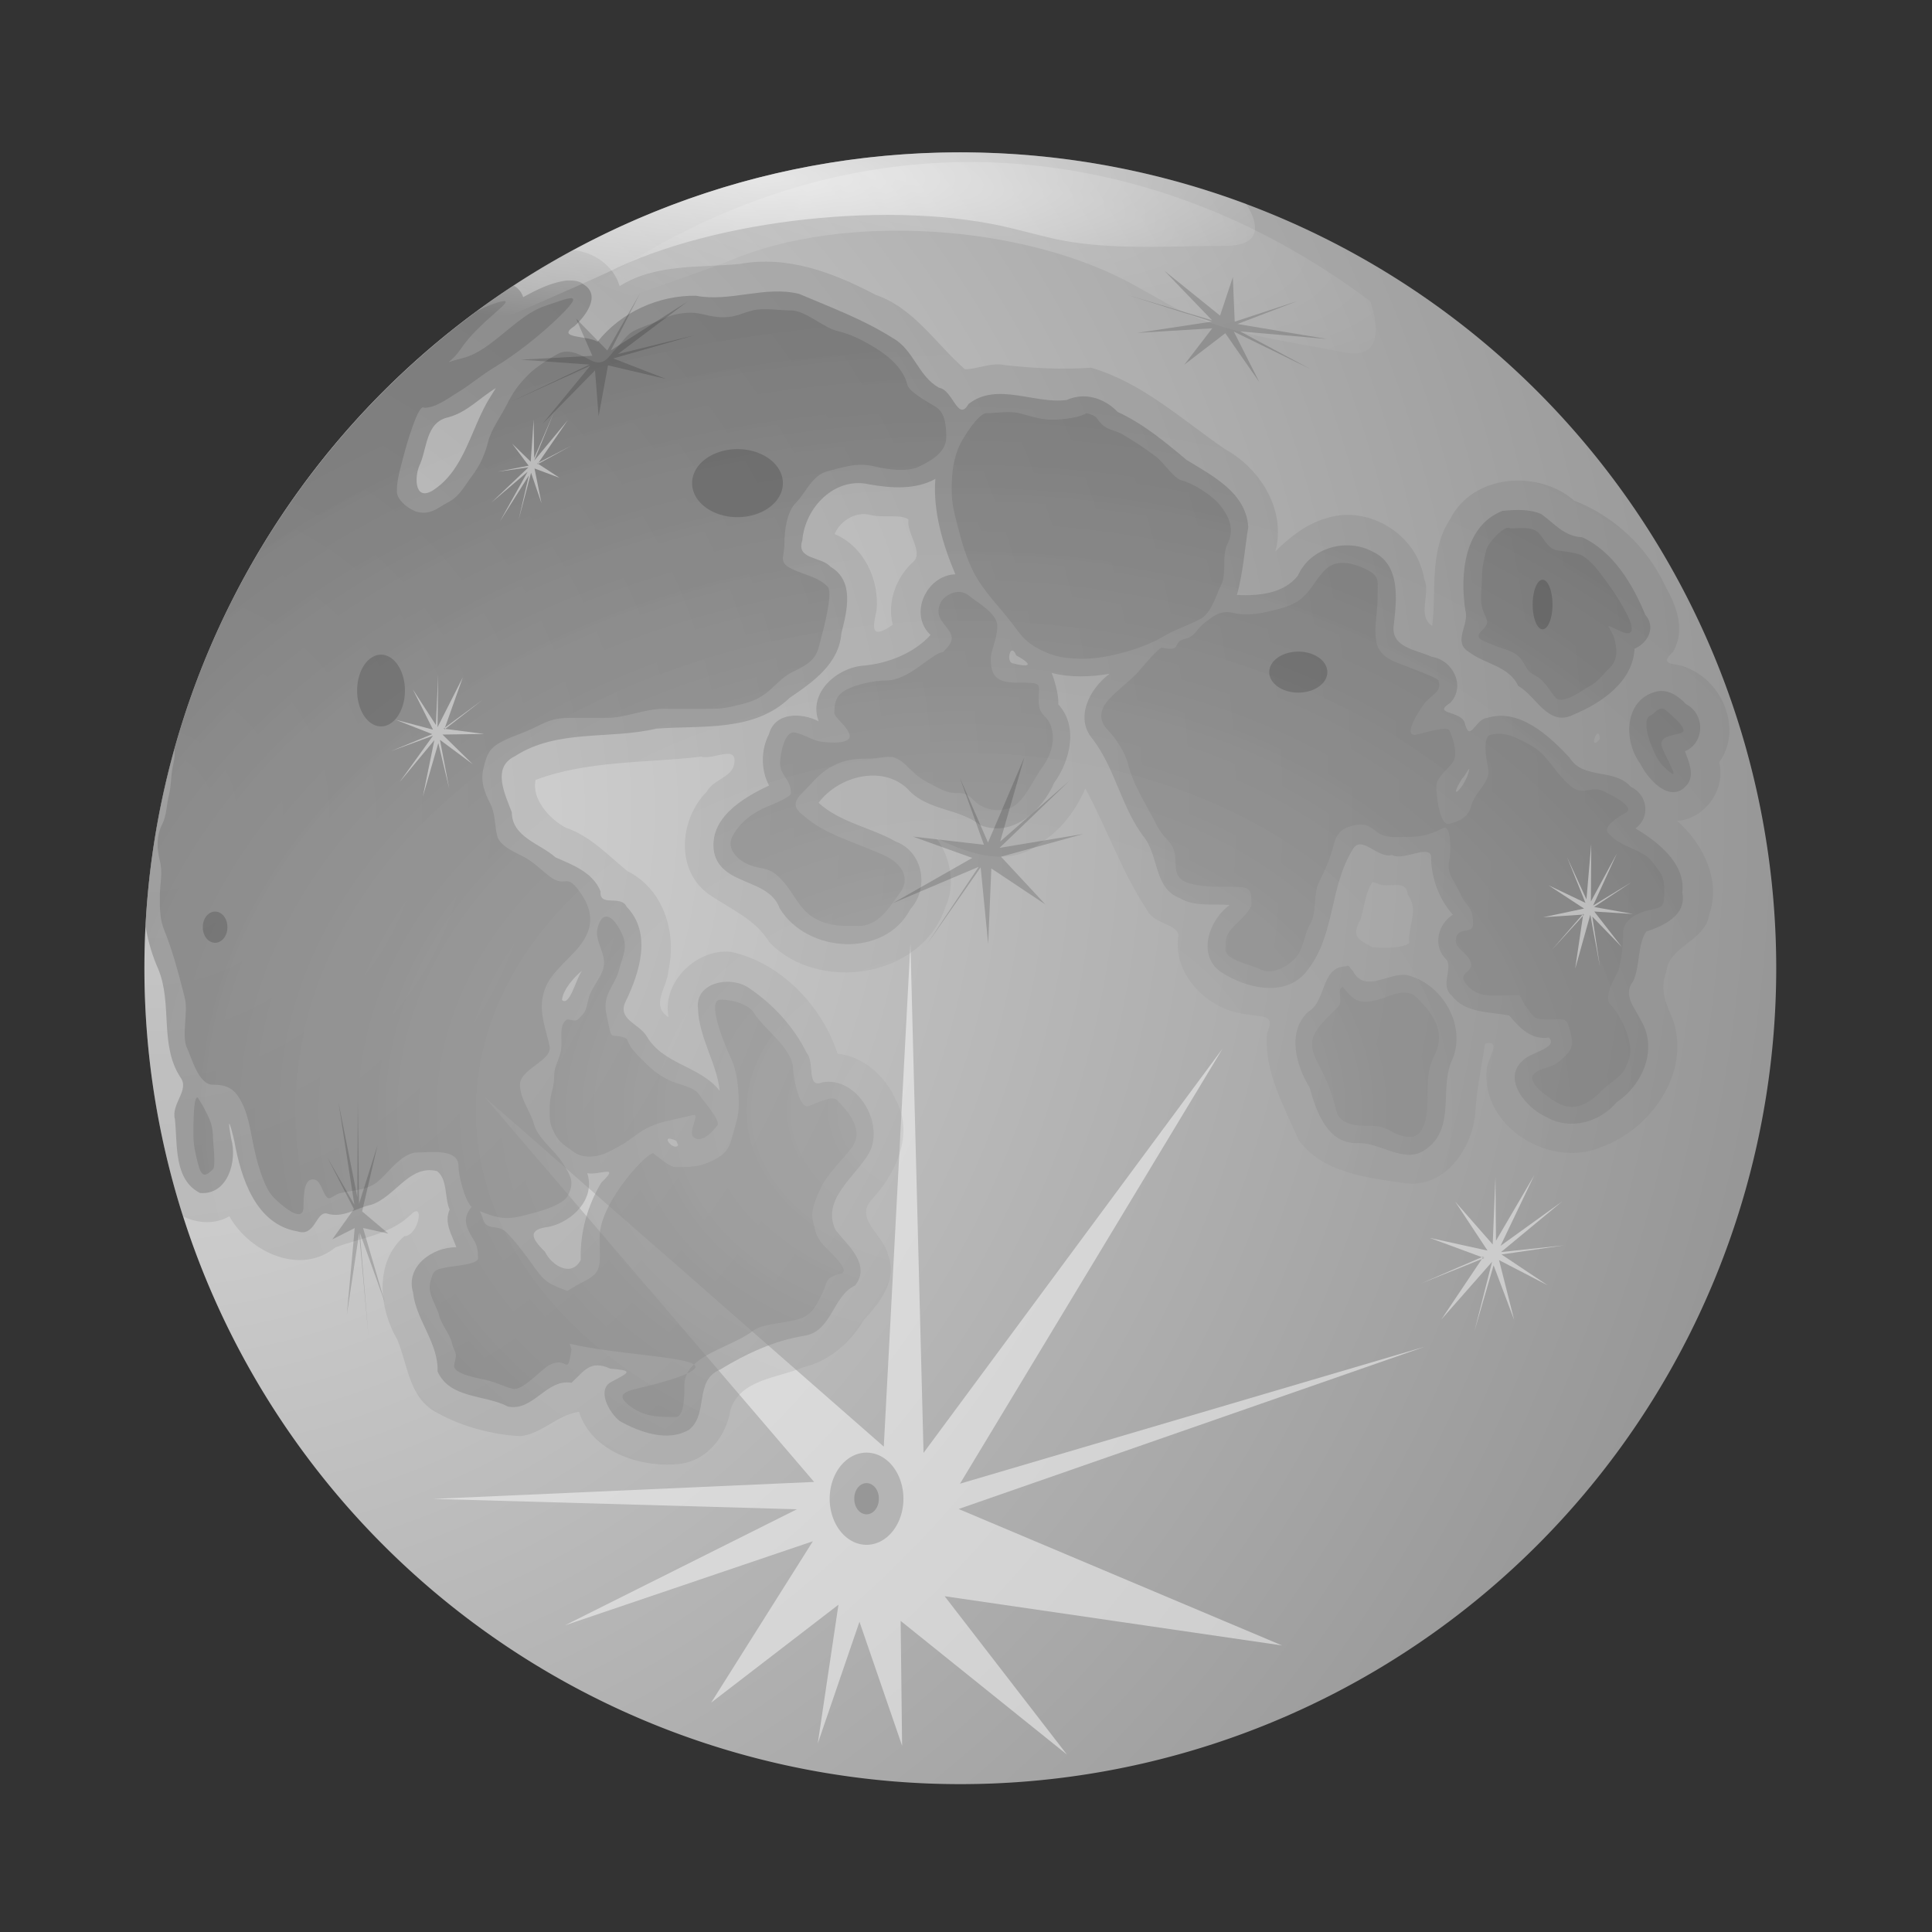
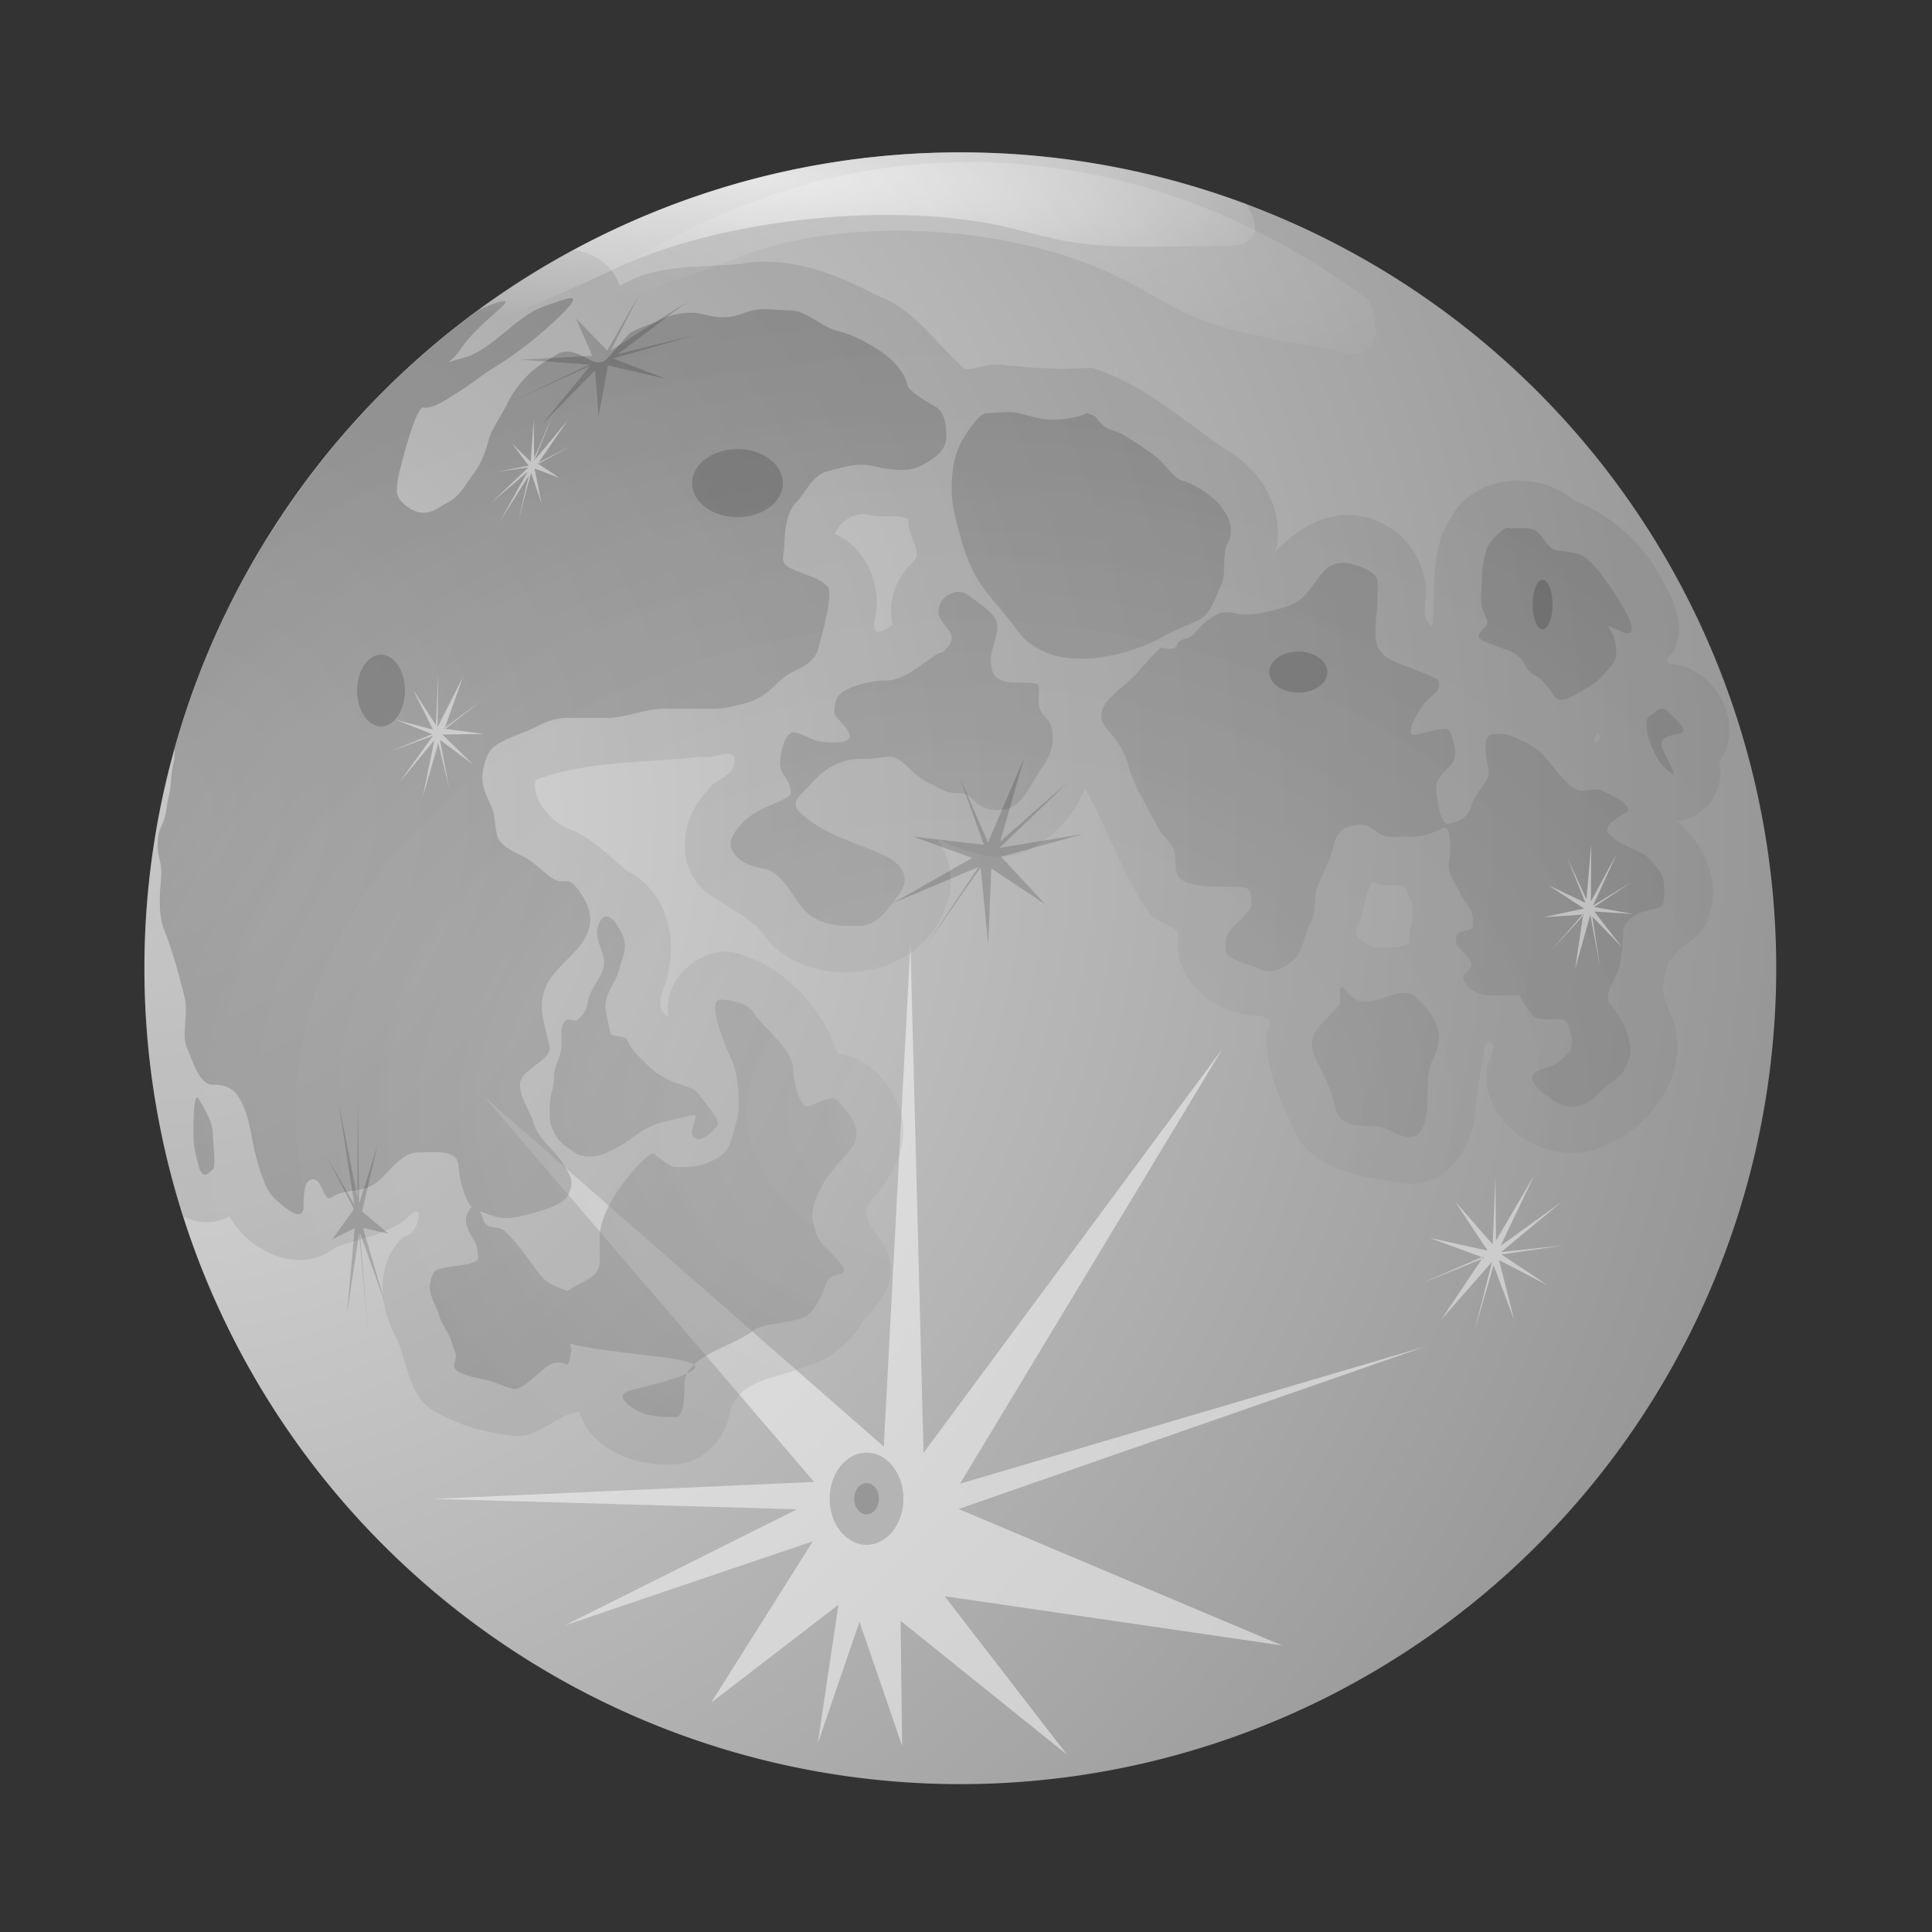
<svg xmlns="http://www.w3.org/2000/svg" xmlns:xlink="http://www.w3.org/1999/xlink" viewBox="0 0 640 640">
  <rect x="0" y="0" width="640" height="640" fill="#333333" stroke="none" />
  <defs>
    <linearGradient id="b">
      <stop stop-color="#fff" offset="0" />
      <stop stop-color="#fff" stop-opacity="0" offset="1" />
    </linearGradient>
    <radialGradient id="g" cx="124.4" cy="120.82" r="102.27" gradientTransform="scale(2.042 .49)" gradientUnits="userSpaceOnUse" xlink:href="#b" />
    <radialGradient id="a" cx="273.41" cy="429.83" r="309.13" gradientTransform="scale(1.168 .856)" gradientUnits="userSpaceOnUse">
      <stop stop-color="#a3a3a3" offset="0" />
      <stop stop-color="#696969" offset="1" />
    </radialGradient>
    <radialGradient id="h" cx="124.4" cy="120.82" r="102.27" gradientTransform="matrix(2.018 .417 -.075 .645 56.379 -73.488)" gradientUnits="userSpaceOnUse" xlink:href="#b" />
    <radialGradient id="f" cx="51.249" cy="268.41" r="731.79" gradientUnits="userSpaceOnUse">
      <stop stop-color="#ddd" offset="0" />
      <stop stop-color="#7e7e7e" offset="1" />
    </radialGradient>
  </defs>
  <g stroke-linecap="round" stroke-linejoin="round" stroke-width="3.75">
    <path d="m588.4 320.74a270.28 270.28 0 1 1 -540.56 0 270.28 270.28 0 1 1 540.56 0z" fill="url(#f)" />
    <path d="m404.97 347.41l-86.958 144.08 154.01-45.395-154.47 53.782 107.14 45.199-111.77-16.309 40.498 52.444-55.072-44.276 0.486 41.37-14.126-41.077-13.816 40.339 6.857-45.98-42.167 32.433 33.693-53.46-82.172 27.869 76.882-38.463-120.51-3.437 126.22-5.616-109.29-127.63 132.36 115.93 8.828-166.61 4.342 168.68 99.026-133.87z" fill="#fff" opacity=".478" />
  </g>
  <g fill-rule="evenodd" stroke-width="1.25">
    <path d="m189.16 98.781c-1.44-0.013-4.854 1.325-8.594 2.562-9.622 3.185-17.66 14.885-27.188 17.25-1.948 0.484-3.425 0.939-4.75 1.375 1.314-1.093 2.694-2.429 4-4.375 6.153-9.165 19.015-16.827 13.594-15.75-2.29 0.455-5.036 1.623-7.906 3.031-0.037 0.027-0.088 0.035-0.125 0.062-48.011 35.324-83.888 86.125-100.34 145.03 0.037 1.722-0.011 3.398-0.375 4.844-0.936 3.717-0.657 7.15-1.5 10.5-0.859 3.413-0.752 6.774-2.25 9.75-1.912 3.797-1.824 7.858-0.781 12 1.074 4.265 0 7.709 0 12 0 4.314-0.007 7.431 1.531 11.25 2.481 6.16 4.375 12.923 6.031 19.5 0.252 1 0.498 2 0.75 3 1.129 4.486-1.242 12.544 0.75 16.5 1.312 2.607 3.741 12 8.312 12 4.989 0 7.456 1.321 9.812 6 2.602 5.168 3.055 11.355 4.531 17.219 1.108 4.401 3.023 11.232 6.062 14.25 2.025 2.01 9.812 9.105 9.812 3 0-3.657 0.094-9.908 3.75-9 2.596 0.644 2.919 7.188 5.312 6 1.007-0.5 1.908-1.229 3-1.5 4.778-1.186 7.668-0.81 11.344-3 3.892-2.319 8.64-10.5 14.344-10.5 4.249 0 13.594-1.426 13.594 4.5 0 2.858 1.853 10.945 4.344 13.531-2.187 2.702-2.504 4.898-0.75 8.406 1.725 3.449 2.875 3.517 2.875 8.656 0 1.987-8.31 2.525-10.062 2.875-4.429 0.886-4.719 0.908-5.75 5.031-0.97 3.879 2.141 7.876 2.875 10.812 0.894 3.576 3.415 5.753 4.312 9.344 0.97 3.88 1.931 2.338 0.719 7.188-0.776 3.104 8.716 4.546 10.781 5.062 3.949 0.987 5.362 2.051 8.656 2.875 3.231 0.808 9.494-6.575 12.219-7.938 6.209-3.104 5.641 4.434 7.219-5.031 0.012-0.073-0.396-1.34-0.594-1.969 14.334 3.451 37.267 4.136 41.156 6.875 4.882-4.648 14.336-7.048 19.875-11.375 2.976-2.325 12.584-2.323 16.562-4.312 3.111-1.555 4.586-4.829 5.781-7.219 2.382-4.765 0.83-5.778 6.469-7.188 3.234-0.808-2.674-6.268-5.031-8.625-3.087-3.087-3.405-4.684-4.344-9.375-0.684-3.421 1.834-8.638 2.906-10.781 2.285-4.57 6.991-8.873 10.062-12.969 4.339-5.785-1.308-12.12-5.031-15.844-1.615-1.615-7.844 1.774-9.375 2.156-3.211 0.803-5.031-10.352-5.031-12.219 0-6.942-9.786-13.415-12.969-18.719-2.128-3.546-9.667-4.679-11.5-4.312-4.305 0.861 2.822 17.174 3.594 18.719 2.316 4.631 2.875 10.346 2.875 15.812 1.5e-5 4.386-1.211 7.03-2.156 10.812-1.016 4.065-2.49 5.917-6.469 7.906-4.225 2.112-7.28 2.156-12.25 2.156-2.156 0-5.781-3.468-7.188-4.312-0.641-2.565-18 15.609-18 27.344 0 10.156 1.11 11.695-5.75 15.125-2.072 1.036-3.343 1.902-4.969 2.844-1.606-0.597-3.091-1.108-5.125-2.125-3.506-1.753-5.137-4.932-7.906-8.625-2.609-3.478-4.793-6.262-7.188-8.656-3.071-3.071-6.659 0.081-7.938-5.031-0.173-0.694-0.545-1.318-0.844-1.969 5.183 2.052 8.163 3.027 14.062 1.562 3.511-0.872 13.303-3.132 15.125-6.75 2.196-4.362 1.08-6.178-1.531-10.5-2.683-4.44-8.516-8.32-9.812-13.469-0.904-3.592-4.531-8.006-4.531-12.75 0-5.273 10.788-7.908 9.812-12.75-1.052-5.221-3.447-10.558-2.25-16.5 1.469-7.292 7.539-10.885 12.062-16.5 4.582-5.688 4.845-11.196 0.781-17.25-5.41-8.058-4.745-1.644-10.594-6-2.646-1.971-5.427-4.945-9.062-6.75-2.808-1.394-7.466-3.386-8.312-6.75-0.836-3.321-0.558-7.139-2.25-10.5-1.714-3.405-3.463-7.18-2.25-12 1.234-4.9 2.05-6.651 6.781-9 3.473-1.725 6.11-2.289 10.562-4.5 4.346-2.158 6.38-3 11.344-3h12.062c6.501 0 12.519-3 18.875-3h15.875c4.179 0 6.911-0.78 9.812-1.5 3.305-0.821 5.493-1.619 8.312-3.719 2.678-1.995 5.211-5.226 8.281-6.75 4.381-2.175 7.934-3.768 9.062-8.25 0.614-2.441 1.822-6.72 2.281-9 0.18-0.892 2.314-9.697 0.75-11.25-3.451-3.427-7.459-3.699-12.094-6-4.302-2.136-2.25-3.743-2.25-8.25 0-4.086 0.762-10.501 3.781-13.5 3.286-3.263 5.334-9.202 10.562-10.5 5.459-1.355 9.627-3.051 15.875-1.5 3.759 0.933 10.623 1.848 14.344 0 3.14-1.559 9.062-4.406 9.062-9.75 0-3.888-0.417-7.803-3.031-9.75-1.387-1.033-9.182-4.994-9.812-7.5-1.226-4.868-5.023-8.984-11.344-12.75-4.146-2.47-7.279-4.062-12.062-5.25-4.6-1.142-10.42-6.75-15.125-6.75-3.82 0-9.092-0.924-12.812 0-3.789 0.941-5.452 2.25-9.812 2.25-4.304 0-7.032-1.5-10.594-1.5-3.908 0-7.236 0.971-9.812 2.25-2.901 1.441-5.864 2.162-9.062 3.75-2.504 1.244-3.777 3.761-6.031 6-2.281 2.265-3.634 6.073-8.312 3.75-2.17-1.077-6.756-4.14-10.562-2.25-2.554 1.268-7.568 4.521-9.812 6.75-3.681 3.655-5.418 6.241-7.562 10.5-1.822 3.619-5.005 7.925-6.031 12-1.117 4.437-2.743 7.889-5.281 11.25-2.596 3.437-4.133 6.925-8.312 9-2.695 1.338-5.291 4.122-9.812 3-2.527-0.627-6.812-3.827-6.812-6.75 0-4.467 1.278-8.014 2.281-12 0.671-2.664 4.866-17.652 6.781-15.75 3.986 0 8.073-3.301 11.344-5.25 3.838-2.287 7.34-5.436 12.062-8.25 7.105-4.233 15.811-11.197 21.906-17.25 4.216-4.186 4.753-5.55 3.312-5.562zm40.719 353.22c-0.953 0.907-1.747 1.889-2.281 3 2.631-1.222 3.388-2.22 2.281-3zm-2.281 3c-2.524 1.173-6.694 2.564-13.812 4.344-5.057 1.264-11.038 1.963-5.031 6.469 4.721 3.541 9.244 3.594 15.094 3.594 3.062 0 2.875-8.808 2.875-10.781 0-1.342 0.352-2.538 0.875-3.625zm104.62-318.44c-1.9 0.098-3.81 0.312-5.438 0.312-2.651 0-7.524 7.861-8.625 10.062-2.354 4.708-2.906 9.867-2.906 15.125 0 5.272 1.016 8.281 2.188 12.969 1.274 5.097 2.708 9.729 5.031 14.375 3.196 6.392 9.101 12.166 12.938 17.281 3.107 4.143 4.301 6.088 9.375 8.625 4.431 2.215 7.759 2.906 14.406 2.906 7.58 1.5e-5 19.551-3.405 25.906-7.219 3.794-2.277 8.07-3.676 12.219-5.75 4.085-2.043 5.485-8.064 7.219-11.531 1.954-3.908 0.023-9.39 2.156-13.656 2.397-4.793 0.377-8.873-2.156-12.25-2.966-3.954-9.621-7.788-12.969-8.625-2.822-0.705-5.863-5.834-8.625-7.906-4.124-3.093-7.309-5.117-10.812-7.219-3.045-1.827-4.912-1.318-7.188-3.594-2.101-2.101-1.217-2.64-5.031-3.594-1.833 1.211-6.836 2.156-11.531 2.156-3.735 0-7.266-1.278-10.781-2.156-1.569-0.392-3.475-0.411-5.375-0.312zm167.28 38.25c-2.104 0.203-6.58 5.099-7.156 7.406-0.834 3.337-1.438 5.939-1.438 9.344 0 3.066-0.654 6.761 0 9.375 1.161 4.646 3.264 4.643 0 7.906-2.661 2.661-0.162 3.241 4.312 5.031 3.261 1.304 6.032 1.751 7.906 3.625 2.539 2.539 1.939 4.563 5.75 6.469 2.878 1.439 5.107 5.794 6.5 7.188 2.451 2.451 9.098-2.752 10.781-3.594 3.213-1.607 4.79-4.04 7.219-6.469 2.833-2.833 2.127-6.617 1.438-9.375-0.924-3.695-4.635-5.911 1.438-2.875 6.279 3.139 4.176-2.428 2.875-5.031-1.877-3.754-4.458-7.851-7.219-11.531-2.62-3.494-3.925-5.459-7.188-7.906-1.876-1.407-8.098-1.845-9.344-2.156-2.685-0.671-3.764-3.733-5.781-5.75-2.096-2.096-5.928-1.438-9.344-1.438-0.184-0.184-0.449-0.248-0.75-0.219zm-54.188 11.656c-2.357-0.116-4.524 0.493-6.25 2.219-3.67 3.67-4.643 7.107-8.625 10.094-2.892 2.169-6.869 2.967-9.375 3.594-4.193 1.048-8.616 1.619-12.219 0.719-4.535-1.134-6.902 1.02-9.375 2.875-3.469 2.602-3.266 4.77-7.188 5.75-3.969 0.992-0.547 4.203-7.188 2.875-0.831-0.831-7.693 7.693-8.656 8.656-2.744 2.744-5.296 4.577-8.625 7.906-3.357 3.357-4.313 7.219-0.719 10.812 2.685 2.685 5.679 7.622 6.469 10.781 1.909 7.635 5.97 13.346 9.375 20.156 3.234 6.468 6.469 5.43 6.469 12.969 0 4.847 1.834 6.261 6.469 7.188 4.335 0.867 8.991 0.719 13.688 0.719 4.534 0 5.031 1.155 5.031 5.75 0 1.93-4.869 6.337-5.75 7.219-2.464 2.464-2.875 3.498-2.875 7.906 0 3.34 8.168 4.803 11.5 6.469 4.077 2.039 8.996-1.059 11.531-3.594 2.796-2.796 3.016-8.141 5.031-11.5 2.258-3.763 0.929-9.795 2.875-13.688 2.135-4.271 3.907-8.472 5.031-12.969 0.76-3.041 2.576-4.949 5.781-5.75 4.49-1.123 5.619-0.098 8.625 2.156 2.73 2.047 6.759 1.438 10.781 1.438 4.601 0 7.782-1.36 10.812-2.875 3.155-1.577 2.604 9.02 2.156 10.812-1.051 4.205 2.174 7.231 3.594 10.781 1.705 4.263 4.312 3.92 4.312 10.094 0 3.907-5.75 0.367-5.75 5.75 0 2.455 4.266 4.128 5.031 7.188 0.882 3.529-5.53 3.127-0.719 7.938 3.477 3.477 7.255 2.875 12.25 2.875 6.787 0 3.03-1.231 7.188 4.312 2.25 3 1.828 3.594 7.219 3.594 5.771 0 5.676-1.013 7.188 5.031 1.251 5.003-1.083 6.146-3.594 8.656-2.477 2.477-6.607 2.263-8.656 4.312-2.923 2.923 5.525 8.328 7.219 9.344 5.997 3.598 10.689 0.811 15.094-3.594 4.503-4.503 7.566-4.263 9.375-11.5 1.278-5.114-3.252-14.065-6.469-17.281-2.601-2.601 2.482-9.959 2.875-11.531 1.034-4.135 1.438-7.794 1.438-12.219 0-4.129 4.739-6.427 7.906-7.219 5.037-1.259 5.75-0.66 5.75-6.469 0-5.624-1.44-6.232-4.312-10.062-2.817-3.756-10.848-4.631-14.406-9.375-1.754-2.339 5.086-6.121 5.781-6.469 4.197-2.098-6.741-6.949-7.219-7.188-3.483-1.741-6.168 0.869-9.344-0.719-3.745-1.872-8.349-9.067-10.812-11.531-2.567-2.567-5.201-3.679-7.906-5.031-3.626-1.813-6.567-2.132-9.344-1.438-3.015 0.754-1.137 9.408-0.719 11.5 0.819 4.096-4.574 7.421-5.781 12.25-0.921 3.685-4.143 4.989-7.188 5.75-3.318 0.83-4.312-9.987-4.312-12.219 0-3.617 4.425-6.006 5.75-8.656 1.483-2.966-0.623-8.434-1.438-10.062-0.856-1.713-9.95 1.438-11.5 1.438-4.16 0 2.991-10.21 3.594-10.812 3.786-3.786 5.179-3.72 4.312-7.188-0.246-0.983-13.534-5.673-15.125-6.469-4.898-2.449-5.75-5.322-5.75-10.094 0-3.302 0.719-7.208 0.719-10.781 0-5.299 0.982-7.087-3.594-9.375-2.521-1.261-5.08-2.103-7.438-2.219zm-127.03 9.656c-2.841-0.353-5.737 1.6-6.625 3.375-2.103 4.206 0.54 6.471 2.156 8.625 2.338 3.117 1.858 4.642-1.438 7.938-3.294 0-11.208 9.344-18.719 9.344-4.737 0-10.267 1.54-12.938 2.875-3.606 1.803-4.312 4.069-4.312 7.906 0 1.474 4.321 4.378 5.031 7.219 0.901 3.603-8.691 2.507-10.094 2.156-3.567-0.892-4.171-1.941-7.906-2.875-3.607-0.902-5.031 7.531-5.031 10.062 0 4.343 3.594 5.144 3.594 10.094 0 1.358-8.636 4.677-9.344 5.031-4.373 2.187-7.978 5.112-10.094 9.344-2.133 4.265 2.495 7.747 4.312 8.656 5.399 2.699 7.151 0.651 11.531 5.031 5.048 5.048 6.021 10.589 12.219 13.688 4.581 2.291 8.405 2.156 13.688 2.156 6.779 0 10.148-6.094 13.688-10.812 3.957-5.276 0.331-9.881-4.344-12.219-7.121-3.561-18.923-6.663-25.906-12.25-3.51-2.808-6.252-4.529-2.156-8.625 4.706-4.706 6.114-7.026 10.812-9.375 3.226-1.613 6.303-2.156 10.781-2.156 6.709 0 8.197-2.616 13.688 2.875 3.905 3.905 5.1 4.378 10.781 7.219 5.666 2.833 6.709-0.51 10.812 3.594 3.05 3.05 6.921 4.02 11.5 2.875 4.98-1.245 8.282-9.595 10.812-12.969 3.129-4.172 4.807-8.803 3.594-13.656-1.184-4.736-4.312-3.552-4.312-9.375 0-5.601 1.748-5.75-7.219-5.75-6.711-1.5e-5 -8.625-2.179-8.625-7.906 0-2.864 2.156-6.598 2.156-10.812-3.1e-5 -4.26-6.486-7.681-9.344-10.062-0.865-0.721-1.803-1.101-2.75-1.219zm232.41 38.594c-1.318-0.142-2.475 1.302-3.656 2.188-4.422 1.105 0.992 13.961 3.594 16.562 7.41 7.41 1.86-1.1 0-5.75-1.689-4.223 4.497-4.03 6.5-5.031 2.429-1.214-4.212-6.369-5.062-7.219-0.48-0.48-0.936-0.703-1.375-0.75zm-349.56 68.906c-1.389-0.189-2.514 1.15-3.188 3.844-0.951 3.804 2.156 7.512 2.156 11.5 1.5e-5 3.982-4.138 7.959-5.031 11.531-1.195 4.779-0.906 4.499-3.594 7.188-0.848 0.848-2.394 0-3.594 0-3.147 1.888-1.266 7.252-2.156 10.812-0.91 3.64-2.188 4.613-2.188 8.625 0 2.972-1.438 5.807-1.438 9.344 0 4.697-0.171 5.439 1.438 8.656 1.79 3.579 3.546 4.253 6.5 6.469 3.02 2.265 7.806 1.847 11.5 0 4.151-2.075 5.545-2.877 9.375-5.75 3.051-2.288 6.283-3.547 9.344-4.312 2.736-0.684 7.108-1.589 9.375-2.156 2.328-0.582-1.697 5.491 0 7.188 2.942 2.942 7.413-3.101 7.906-3.594 1.641-1.641-5.218-9.03-5.75-10.094-1.392-2.783-7.187-3.578-10.094-5.031-4.882-2.441-6.206-4.049-10.062-7.906-5.357-5.358-2.31-5.632-5.781-6.5-3.984-0.996-3.107 1.714-5.031-7.906-1.24-6.202 2.995-9.136 4.312-14.406 1.216-4.862 3.138-7.38 0.719-12.219-1.689-3.378-3.33-5.092-4.719-5.281zm243.69 23.281c-2.146 0.536 0.127 4.905-1.438 6.469l-3.594 3.594c-7.853 7.853-5.481 10.632-1.438 18.719 1.851 3.701 3.317 8.237 4.312 12.219 1.239 4.956 7.043 5.062 11.531 5.062 5.953 0 5.98 2.49 11.5 3.594 6.394 1.279 7.219-7.601 7.219-12.25 0-5.519-0.156-9.75 2.156-14.375 4.221-8.441-0.557-14.245-5.75-19.438-3.745-3.745-9.433-0.165-12.969 0.719-5.722 1.431-7.524 0.697-11.531-4.312zm-379.31 36.688c-1.505-0.752-1.438 9.48-1.438 12.25 0 3.618 0.649 6.189 1.438 9.344 1.195 4.78 2.385 4.802 5.031 2.156 1.076-1.076 0-9.071 0-10.781 0-4.377-1.738-7.101-2.875-9.375-0.626-1.251-1.437-2.394-2.156-3.594z" fill="url(#a)" opacity=".459" />
-     <path d="m187.88 92.906c-5.208 0.58-10.389 3.211-14.562 5.531-0.664-1.898-1.79-3.09-3.156-3.812-69.998 45.92-117.46 123.42-121.97 212.22 0.004 0.02-0.004 0.043 0 0.062 0.856 4.791 2.172 9.503 4.188 14 4.864 11.619 0.325 25.238 7.438 36.062 3.03 4.173-3.209 8.635-1.875 13.812 0.902 8.279-0.45 19.992 8.312 24.406 9.235 0.803 12.406-10.644 10.344-17.938-1.406-7.789-0.473-5.681 1.031 0.812 2.203 12.118 7.009 27.589 21.031 29.875 5.68 1.862 6.007-6.545 9.5-5.969 5.434 1.76 9.735-1.813 14.844-2.875 7.965-2.629 12.535-13.373 21.75-11.156 3.588 2.697 2.425 8.697 4.188 12.75-1.948 4.393 0.806 8.452 2.219 12.469-7.802-0.067-16.921 6.279-14.344 14.969 0.999 9.23 8.476 16.75 8.125 26.188 4.138 9.15 15.702 7.619 23.312 11.625 8.441 1.706 12.772-9.301 21.062-7.875 4.165-3.852 6.218-7.711 12.812-4.688 7.625 0.645 6.689 1.1 0.469 4.344-5.11 2.58-0.761 10.405 2.75 13.062 6.605 3.686 15.987 7.045 23 2.781 6.446-5.269 1.531-16.342 10.219-19.875 8.623-5.261 17.918-9.601 27.969-11.219 9.118-1.515 9.263-13.188 16.719-16.625 5.403-6.838-2.48-13.38-6.438-18.344-4.92-10.086 6.472-17.599 10.969-25.375 5.569-9.887-3.908-25.634-15.344-23.594-5.4 2.225-2.442-6.588-5.188-9.656-4.183-8.667-11.223-16.245-19.125-21.562-5.906-4.214-18.001-2.077-16.906 6.844 0.214 9.329 6.484 18.738 7.156 27.156-6.508-8.265-18.673-8.662-24.125-18-2.488-4.267-10.014-5.561-6.938-11.688 4.589-9.528 8.714-22.508 0.281-31.25-1.954-4.132-9.112 0.316-8.656-5.125-2.604-6.349-9.282-8.755-14.906-11.219-5.23-4.659-14.395-6.681-14.5-14.969-2.19-5.869-6.756-14.769 1-18.531 14.064-9.133 31.286-5.46 46.844-9.156 15.021-1.164 32.314 1.221 44.219-10.219 7.66-5.215 16.377-11.227 17.125-21.469 1.873-7.274 4.416-17.286-3.625-21.938-2.898-3.419-11.538-2.311-9.312-8.75 0.858-10.867 10.721-21.134 22.094-18.562 7.266 1.296 15.288 1.894 21.969-1.781-0.869 10.851 2.632 22.152 6.625 31.594-9.608 0.318-15.558 13.183-8.219 20.094-5.378 5.924-13.896 9.409-22.094 10.156-8.89 0.59-18.567 9.016-14.969 18.438-5.621-2.877-14.457-3.15-16.469 4.281-2.686 5.197-2.724 11.822 0.031 17-8.761 4.112-20.124 10.864-18.188 22.188 2.531 11.136 18.121 8.424 21.719 18.5 9.108 14.94 34.79 16.575 43.281 0.25 6.316-6.874 4.283-18.949-4.781-22.344-8.282-4.741-18.419-6.304-25.625-12.875 6.746-9.052 22.08-12.968 30.312-3.75 6.364 6.316 16.248 5.663 23.219 11.125 10.607 4.26 20.555-4.757 24.5-13.969 5.302-7.34 8.134-18.673 1.375-26.031 0.276-3.338-1.626-9.094-2.188-10.406 6.271 1.664 12.896 1.334 19.219 0.281-6.529 4.829-11.81 14.559-5.562 21.75 7.394 9.706 9.335 22.142 16.625 31.969 5.339 6.243 3.401 17.26 12.125 20.594 4.956 2.969 11.038 1.811 16.531 2.281-6.594 4.832-10.818 16.076-3.25 21.938 8.49 5.715 22.336 9.205 29.312-0.656 8.861-11.518 7.064-27.426 14.719-39.656 2.862-5.13 8.391 3.213 13 1.812 3.924 2.267 13.655-4.444 12.969 1.5 0.288 6.701 2.793 13.376 7.219 18.281-5.227 3.336-6.78 10.691-1.906 15.125 1.653 3.433-2.301 8.345 1.562 11.719 4.628 5.927 12.591 5.239 19.031 6.594 3.39 4.014 7.239 8.175 13.094 7.25 3.379 3.367-6.059 4.947-8.406 7.438-7.429 6.168 1.012 16.058 7.625 18.906 7.819 4.502 17.654 1.799 23.281-4.906 8.598-5.772 13.729-17.592 8-27.125-1.963-4.169-6.122-8.368-2.562-12.906 2.399-5.15 1.365-12.18 4.344-16.5 5.817-1.927 13.466-5.433 11.938-12.938 1.205-10.008-8.878-17.21-15.5-21.25 5.09-3.693 3.992-11.17-1.562-13.781-5.475-6.256-15.848-2.261-20.312-9.688-6.888-7.305-16.652-16.542-27.5-13.062-3.725 0.461-5.587 8.525-7.219 1.5-1.345-4.053-10.943-2.639-4.781-6.531 5.242-5.514 0.895-14.231-6.156-15.281-5.023-2.345-13.756-3.005-12.531-10.688 0.925-8.301 2.279-19.673-6.844-24.062-8.804-4.766-20.725-1.447-24.938 7.844-4.69 6.058-13.118 6.783-20.188 6.438 2.025-7.323 2.575-15.056 3.75-22.531-0.743-11.44-11.934-16.958-20.469-22.219-7.072-5.942-14.27-11.955-22.781-15.875-4.449-4.628-10.886-6.652-16.906-3.969-10.687 1.443-23.1-6.106-32.531 1.344-3.499 6.126-5.13-4.725-9.75-5.406-6.952-3.839-8.31-12.534-15.344-16.469-9.654-6.136-20.56-10.173-31.031-14.625-11.359-2.785-22.788 2.807-34.156 0.625-12.388-0.181-24.891 5.485-32.594 15.25-3.238-2.158-14.045-1.008-7.656-5.188 3.72-3.312 8.993-10.3 2.938-13.875-1.496-1.267-3.502-1.257-5.344-1.25zm-23.625 35.656c-0.562 0.896-1.125 1.792-1.688 2.688-6.608 10.317-8.494 24.594-19.5 31.406-5.83 3.189-5.67-4.692-4.219-8.219 2.791-5.822 1.962-14.607 9.844-16.25 6.052-1.678 10.316-6.459 15.562-9.625zm340 40.406c-2.206-0.097-4.434 0.076-6.5 0.25-12.895 5.007-14.117 21.298-12.344 33.031 1.46 4.597-4.401 10.36 1.219 13.75 5.257 4.027 13.326 4.654 16.281 11.219 5.967 3.32 9.902 13.683 18.25 9.562 9.367-3.937 19.676-10.784 20.312-21.875 4.523-1.978 7.126-7.18 3.531-11.281-4.152-10.183-10.685-20.991-20.906-25.656-6-0.269-9.24-4.62-13.5-7.656-1.966-0.871-4.138-1.246-6.344-1.344zm-168.88 46.531c0.372 0.029 0.802 0.474 1.25 1.594 5.382 2.957 5.183 4.254-1.344 2.594-1.552-0.602-1.021-4.276 0.094-4.188zm215.88 13.438c-0.94-0.112-1.921-0.035-2.938 0.25-10.395 2.895-10.501 16.418-4.969 23.781 2.555 5.206 9.857 13.373 15.25 7.281 3.076-3.213 0.702-8.14-0.438-11.375 6.622-2.823 6.69-12.374 0.375-15.594-2.017-2.106-4.463-4.009-7.281-4.344zm-64.656 25.781c0.142-0.142 0.182-0.067 0.094 0.406-1.375 5.941-7.522 11.2-2.312 2.719 0.568-0.218 1.794-2.698 2.219-3.125zm-40 65.25c-0.213-0.064-0.466-0.025-0.781 0.156-8.427 0.289-6.372 11.64-12.469 15.031-7.161 6.78-4.012 17.768 0.469 25.094 2.212 7.917 5.752 18.497 15.719 18.438 7.966-0.453 16.132 7.632 23.375 1.594 9.397-7.258 3.659-20.239 8.344-29.688 4.488-11.372-3.88-25.1-15.406-27.625-6.045-0.785-13.726 6.267-17.75-1.406-0.574-0.351-0.86-1.401-1.5-1.594zm-253.81 1.594c-2.049 2.787-4.079 12.007-6.625 9.688 0.483-3.874 4.448-7.873 6.625-9.688zm28.562 55.719c0.335-0.183 1.15-0.08 2.688 0.625l0.375 0.938 0.219 0.5c-0.999 1.745-4.287-1.513-3.281-2.062zm-20.5 10.875c1.428-0.089 1.534 0.493-1.625 3.562l-0.094 0.125c-4.569 7.691-7.042 16.533-6.75 25.5-3.065 6.013-9.756 1.765-11.844-2.688-4.792-4.665-5.735-7.423 1.438-8.281 7.756-1.791 15.316-9.268 12.562-17.719 2.132 0.357 4.885-0.411 6.312-0.5z" fill="url(#a)" opacity=".478" />
    <path d="m189.69 82.906c-84.439 45.73-141.84 135.13-141.84 237.84 0 28.66 4.504 56.261 12.781 82.188 4.799 2.391 10.694 2.707 15.344-0.031 6.59 11.79 23.422 19.824 35.156 10.312 8.571-3.244 18.278-4.232 25.125-11 4.538-4.367 2.285 7.312-2.344 7.281-9.961 8.767-8.404 23.912-2.25 34.375 3.482 8.542 3.946 19.559 13.25 24.188 8.262 4.612 18.011 7.135 27.344 7.688 7.245-0.702 12.424-7.142 19.562-8.062 4.107 13.154 20.14 18.551 32.75 17.312 9.469-0.836 15.957-9.029 17.406-17.969 3.231-10.154 15.696-10.522 24.094-14.094 8.771-2.111 15.611-8.192 20.156-15.75 5.355-5.819 11.262-13.316 7.875-21.688-1.327-6.275-11.496-11.878-5.062-18.406 7.848-8.6 13.752-21.298 7.812-32.562-3.424-7.828-10.628-14.552-19.375-15.469-5.245-15.925-18.777-30.133-35.344-33.75-11.404-1.182-22.967 10.133-20.656 21.656-6.206-4.009-0.355-9.964-0.094-15.312 2.902-12.492-1.471-27.046-13.5-33.062-6.504-5.265-12.288-11.642-20.469-14.406-5.446-2.892-11.389-9.566-9.969-15.844 17.397-6.487 36.575-5.547 54.844-7.688 3.846 1.267 12.434-4.377 10.844 2.719-0.804 4.111-6.954 4.953-9.031 8.906-9 9.04-10.478 26.013 0.719 33.969 7.007 4.85 15.396 8.2 19.969 15.781 16.285 17.145 50.54 11.9 58.312-11.375 3.525-7.386 1.877-16.475-2.844-22.938 10.49 5.055 24.173 9.922 34.375 1.531 6.821-4.095 11.727-10.842 14.906-18.031 7.252 13.324 12.18 27.922 20.625 40.531 2.109 4.323 10.311 4.47 10.156 8.312-1.831 13.453 10.335 24.854 23.156 26 5.093 1.038 8.978-0.19 6.25 6.219-1.112 12.532 5.588 24.152 10.438 35.281 7.865 11.001 22.637 12.566 34.938 14.344 13.713 2.082 23.081-11.966 23.688-24.219 0.469-7.364 2.091-14.799 3.156-21.938 5.854-1.453 0.717 4.936 0.531 8.531-1.797 19.206 21.272 33.01 38.156 25.656 16.217-5.907 29.488-24.526 23.594-42.031-2.234-5.128-4.588-10.199-2.281-15.812 0.944-8.988 12.935-10.14 14.281-19.188 3.964-11.349-2.078-23.48-10.656-30.969 9.143-0.538 16.307-10.531 13.906-19.375 7.807-10.736 1.319-26.59-10.438-31.25-3.204-1.935-10.278-0.363-4.812-5.375 4.179-7.218 1.206-15.145-2.562-21.719-5.923-12.927-16.95-23.23-30.156-28.375-12.007-10.358-33.619-8.841-41.156 6.188-6.989 10.374-4.457 24.198-5.906 35.312-5.201-3.409-0.351-10.518-2.656-15.562-2.299-14.579-18.138-24.577-32.281-20.156-6.606 1.873-12.205 6.231-17 11 3.617-13.655-4.973-27.406-16.781-33.875-14.176-9.764-27.456-22.032-44.281-26.938-9.603 0.664-19.162 0.202-28.656-0.875-4.468-0.96-9.414 1.462-13.156 1.375-9.665-8.447-16.889-20.313-29.625-24.656-13.742-7.276-29.143-13.127-44.938-10.219-13.415 1.306-27.879-0.141-39.812 7.344-1.934-6.749-8.621-11.436-15.531-11.875-0.008 0.004-0.023-0.004-0.031 0zm95.062 87.5c1.196-0.183 2.421-0.138 3.625 0.188 3.838 1.054 10.026-0.414 12.562 1.5-0.718 4.593 5.099 10.754 1.625 13.969-5.698 5.109-8.778 13.401-6.812 20.906-6.959 4.777-6.899 1.712-5.406-4.625 1.096-10.285-4.209-21.363-13.875-25.438 1.398-3.342 4.692-5.952 8.281-6.5zm244.47 72.594c0.342-0.108 0.649 0.308 0.75 1.781-3.106 3.69-1.777-1.457-0.75-1.781zm-74.562 49.188l0.969 0.281 0.531 0.156c3.62 2.057 9.577-1.877 10.219 3.812 3.822 5.145-0.154 10.427 0.438 15.969-2.294 1.783-8.585 1.756-12.25 1.344-4.469-2.46-7.13-3.36-3.875-9.188 1.275-4.097 1.524-8.749 3.969-12.375z" fill="url(#a)" opacity=".208" />
    <path d="m318.12 50.469c-67.484 0-129.15 24.807-176.53 65.75 10.088-3.986 55.999-24.156 59.938-26.125 35.243-17.621 95.137-24.091 133.88-14.406 3.839 0.96 7.692 1.915 11.531 2.875 18.572 4.643 39.578 2.875 59.031 2.875 11.842 0 11.294-6.879 6.844-13.875-29.473-11.037-61.377-17.094-94.688-17.094z" fill="url(#g)" opacity=".652" />
    <path d="m363.01 57.98c-66.686-13.789-131.43 6.282-184.52 50.523 10.58-3.189 59.041-20.371 63.234-22.16 37.528-16.006 97.706-12.289 134.5 8.381 3.646 2.048 7.308 4.094 10.954 6.143 17.64 9.909 38.67 11.873 57.893 15.848 11.702 2.42 12.215-6.753 8.89-16.875-27.433-20.558-58.031-35.053-90.948-41.859z" fill="url(#h)" opacity=".242" />
  </g>
  <g stroke-linecap="round" stroke-linejoin="round" stroke-width="3.75">
    <g fill="#fff">
      <path d="m148.8 261.22l-3.6-15.074-5.13 17.729 3.817-18.693-11.558 13.952 11.1-15.407-14.043 5.138 13.812-5.681-12.184-4.768 12.428 3.287-6.702-13.377 7.66 11.84 0.752-16.72-0.214 17.462 8.385-16.552-6.177 17.372 12.748-9.912-12.985 9.56 13.502 1.756-13.835 0.195 10.027 9.838-10.86-8.088 3.057 16.145z" opacity=".459" />
      <path d="m519.07 283.85l6.462 14.086 1.586-18.388-0.11 19.079 8.625-15.932-7.893 17.271 12.776-7.769-12.444 8.258 12.879 2.308-12.83-0.808 9.175 11.819-9.816-10.125 2.513 16.547-3.185-17.17-5.007 17.867 2.682-18.242-10.578 12.201 10.879-11.902-13.585 0.902 13.533-2.881-11.748-7.7 12.225 5.822-6.137-15.243z" opacity=".459" />
      <path d="m495.38 389.95l0.185 21.049 12.71-21.733-11.203 23.43 20.384-14.675-20.213 16.743 21.017-2.244-20.871 3.035 15.307 10.225-16.113-8.349 5.005 19.812-6.817-18.095-6.346 21.816 5.838-22.968-16.83 19.13 14.042-20.925-20.745 8.961 20.96-8.419-18.081-6.676 19.161 4.209-10.72-16.216 12.425 14.177 0.905-22.287z" opacity=".459" />
      <path d="m171.76 172.34l3.446-14.854-9.612 15.254 9.189-16.46-12.029 10.224 12.296-11.684-10.239 1.448 10.304-2.008-5.467-7.313 6.16 5.995 0.976-14.012 0.162 12.812 6.639-15.353-6.594 16.169 11.108-13.39-10.101 14.675 11.239-6.19-11.249 5.806 7.365 4.827-8.285-3.093 2.309 11.511-3.451-10.083-4.165 15.72z" opacity=".459" />
    </g>
    <path d="m179.62 140.52l15.915-19.377-26.714 12.148 26.496-12.513-22.809-1.627 23.712-1.293-5.39-12.325 10.334 10.567 10.877-18.992-9.684 18.953 25.359-16.144-23.051 17.37 25.56-6.279-27.08 7.726 17.474 6.79-19.209-4.488-3.118 16.836-1.181-15.17-17.49 17.817z" opacity=".164" />
-     <path d="m376.66 110.29l24.792-3.753-27.981-8.845 28.064 8.428-15.863-16.47 18.488 14.904 4.241-12.766 0.61 14.768 20.79-6.838-19.878 7.607 29.648 4.968-28.753-2.513 23.198 12.434-25.296-12.376 8.444 16.737-11.273-16.188-13.582 10.427 9.272-12.065-24.92 1.54z" opacity=".164" />
    <path d="m327.35 312.71l-2.495-25.391-17.963 25.722 17.312-25.897-28.38 12.012 26.261-14.962-19.686-7.063 23.544 2.709-7.954-22.12 9.304 21.389 12.038-28.242-8.013 27.907 22.996-20.18-23.197 22.271 27.768-4.606-27.291 7.531 14.663 15.788-17.869-11.888-1.038 25.02z" opacity=".164" />
    <path d="m127.5 431.51l-8.305-23.182 2.877 34.514-3.106-34.333-4.057 26.88 2.598-28.588-7.441 3.775 7.175-10.057-8.796-17.084 8.942 15.652-5.235-33.759 6.222 31.269 0.148-31.871 0.426 33.998 6.117-19.396-5.109 21.965 8.706 7.356-8.4-1.864 7.239 24.726z" opacity=".164" />
    <path d="m257.48 154.62a13.176 9.882 0 1 1 -26.352 10.859 13.176 9.882 0 1 1 26.352 -10.859z" opacity=".164" />
    <path d="m133.96 231.29a7.738 11.607 0 1 1 -15.476 -5.074 7.738 11.607 0 1 1 15.476 5.074z" opacity=".164" />
    <path d="m437.64 226.85a7.564 5.339 0 1 1 -15.128 -8.402 7.564 5.339 0 1 1 15.128 8.402z" opacity=".164" />
-     <path d="m514.11 197.63a3.108 7.771 0 1 1 -6.217 5.26 3.108 7.771 0 1 1 6.217 -5.26z" opacity=".164" />
-     <path d="m75.327 307.14a4.072 5.09 0 1 1 -8.143 0 4.072 5.09 0 1 1 8.143 0z" opacity=".164" />
+     <path d="m514.11 197.63a3.108 7.771 0 1 1 -6.217 5.26 3.108 7.771 0 1 1 6.217 -5.26" opacity=".164" />
    <path d="m291.13 496.47a4.072 5.09 0 1 1 -8.143 0 4.072 5.09 0 1 1 8.143 0z" opacity=".164" />
    <path d="m299.27 496.47a12.215 15.269 0 1 1 -24.43 0 12.215 15.269 0 1 1 24.43 0z" opacity=".164" />
  </g>
</svg>